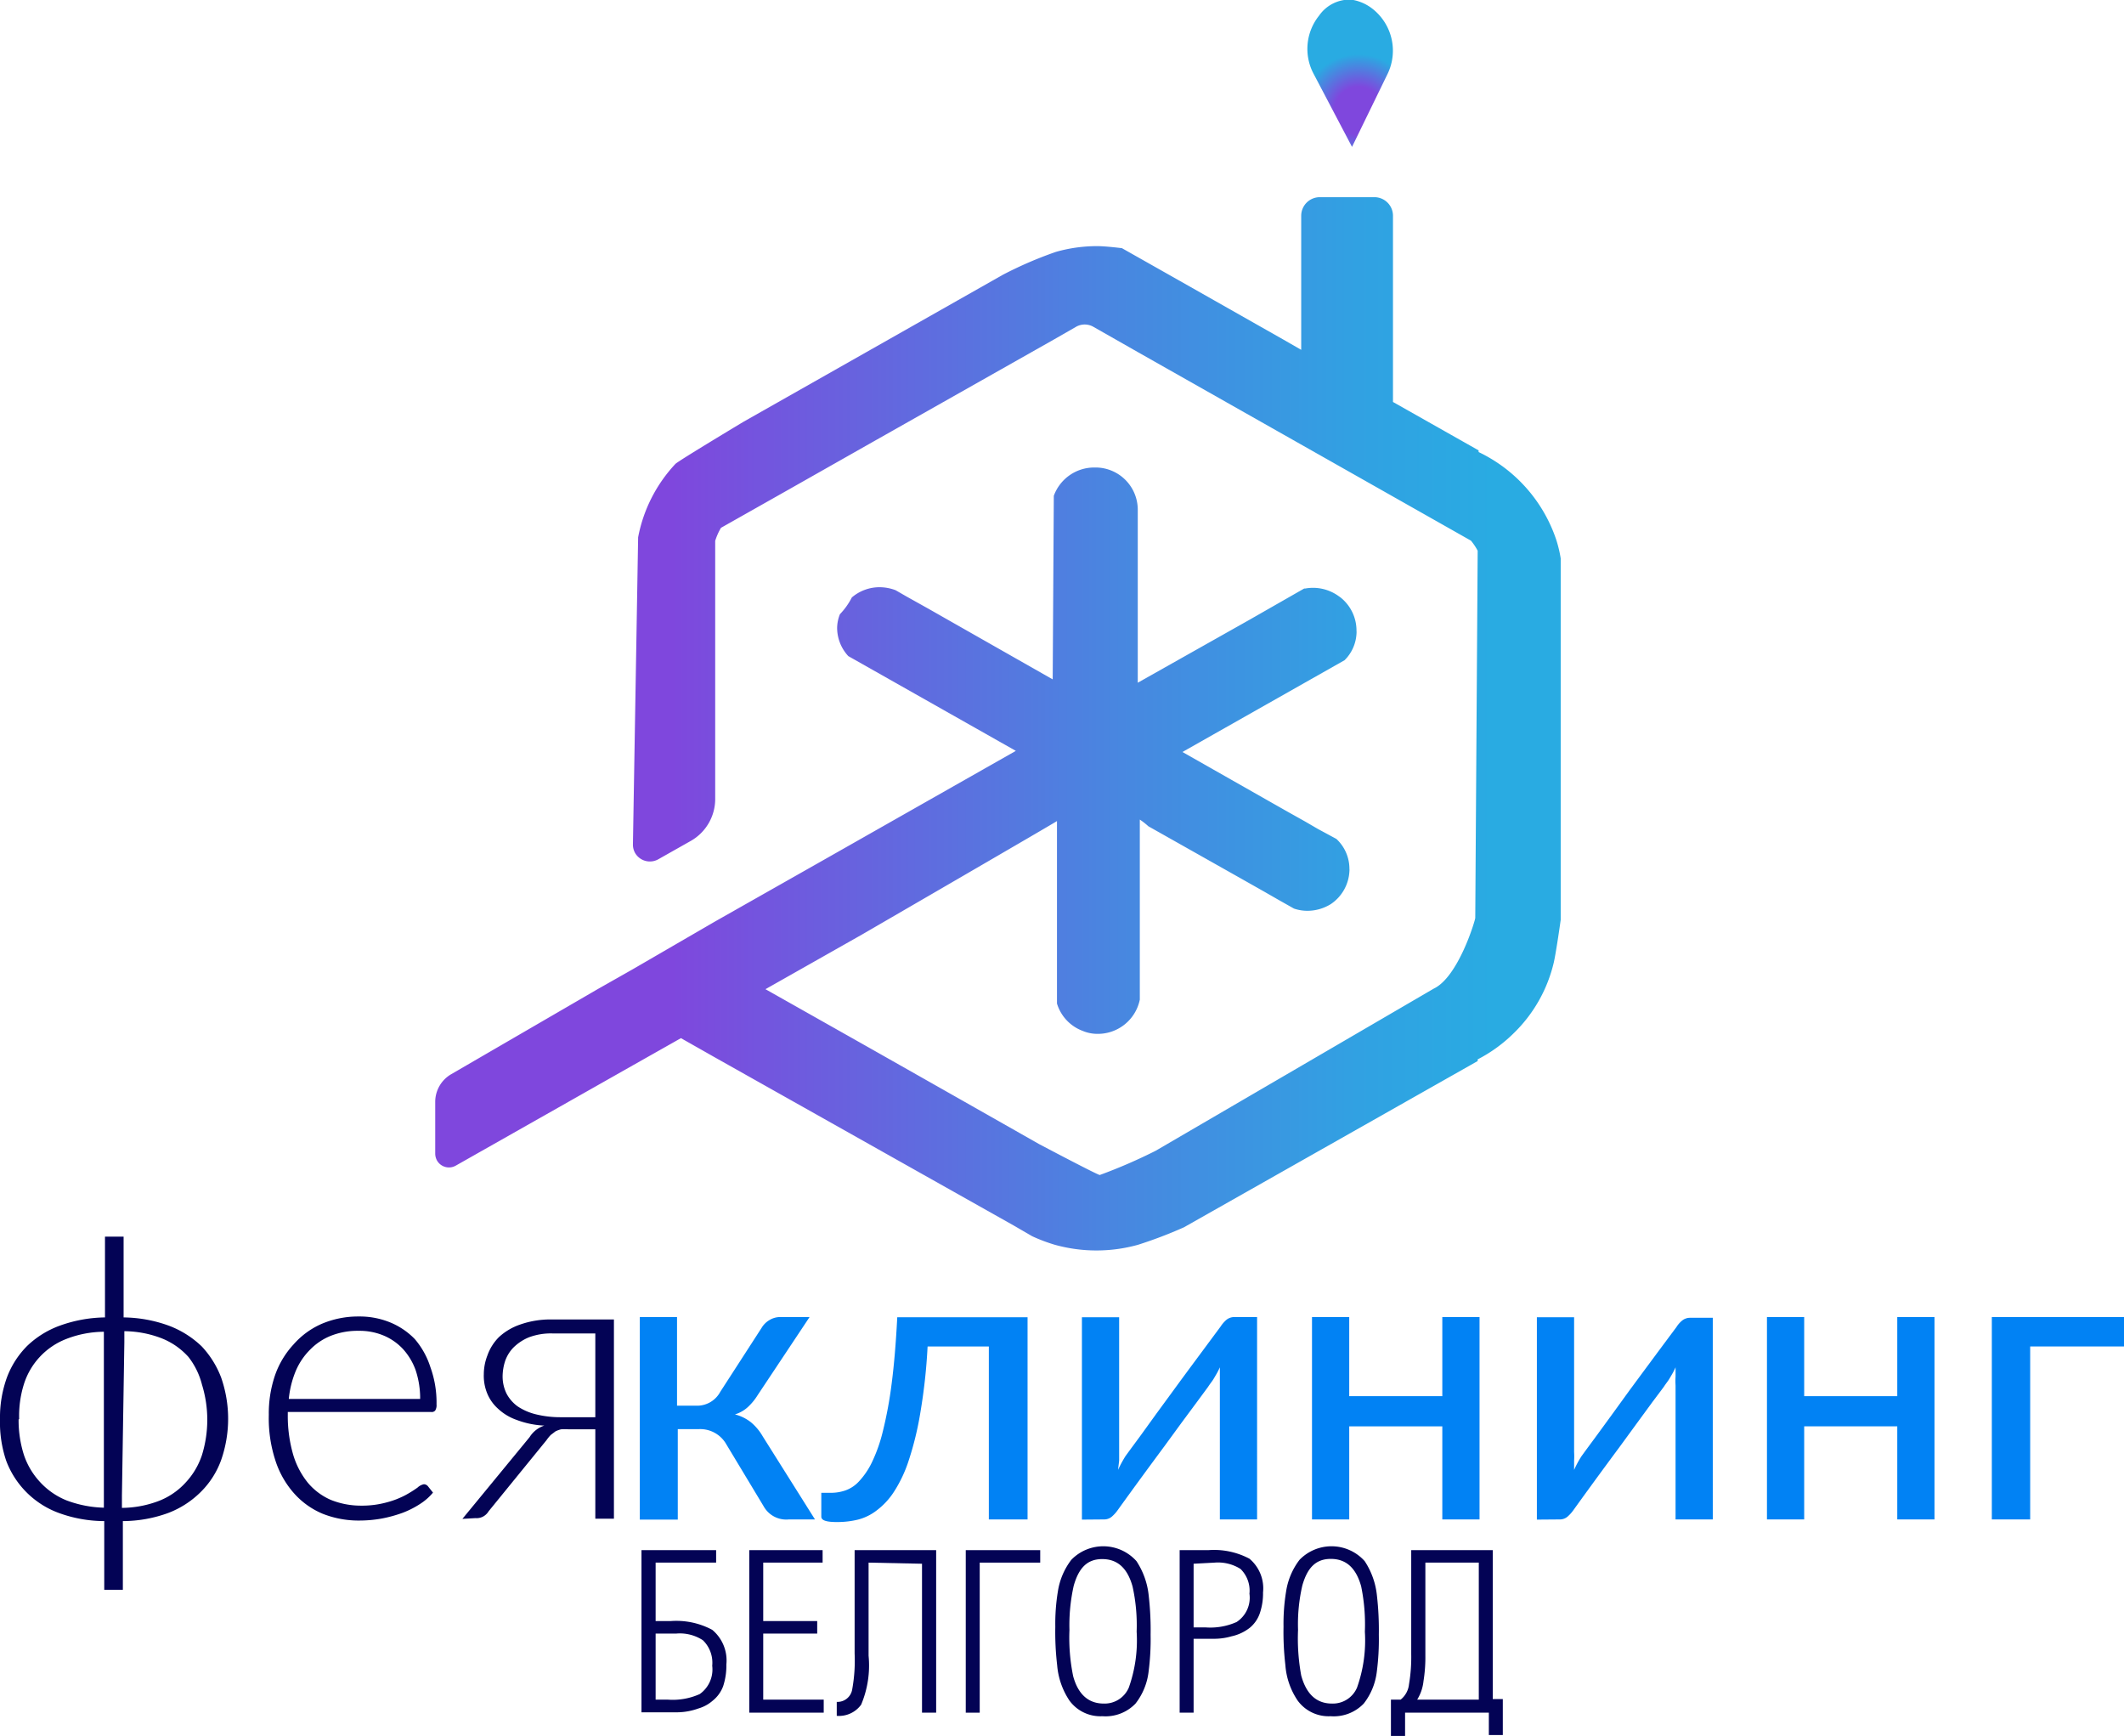
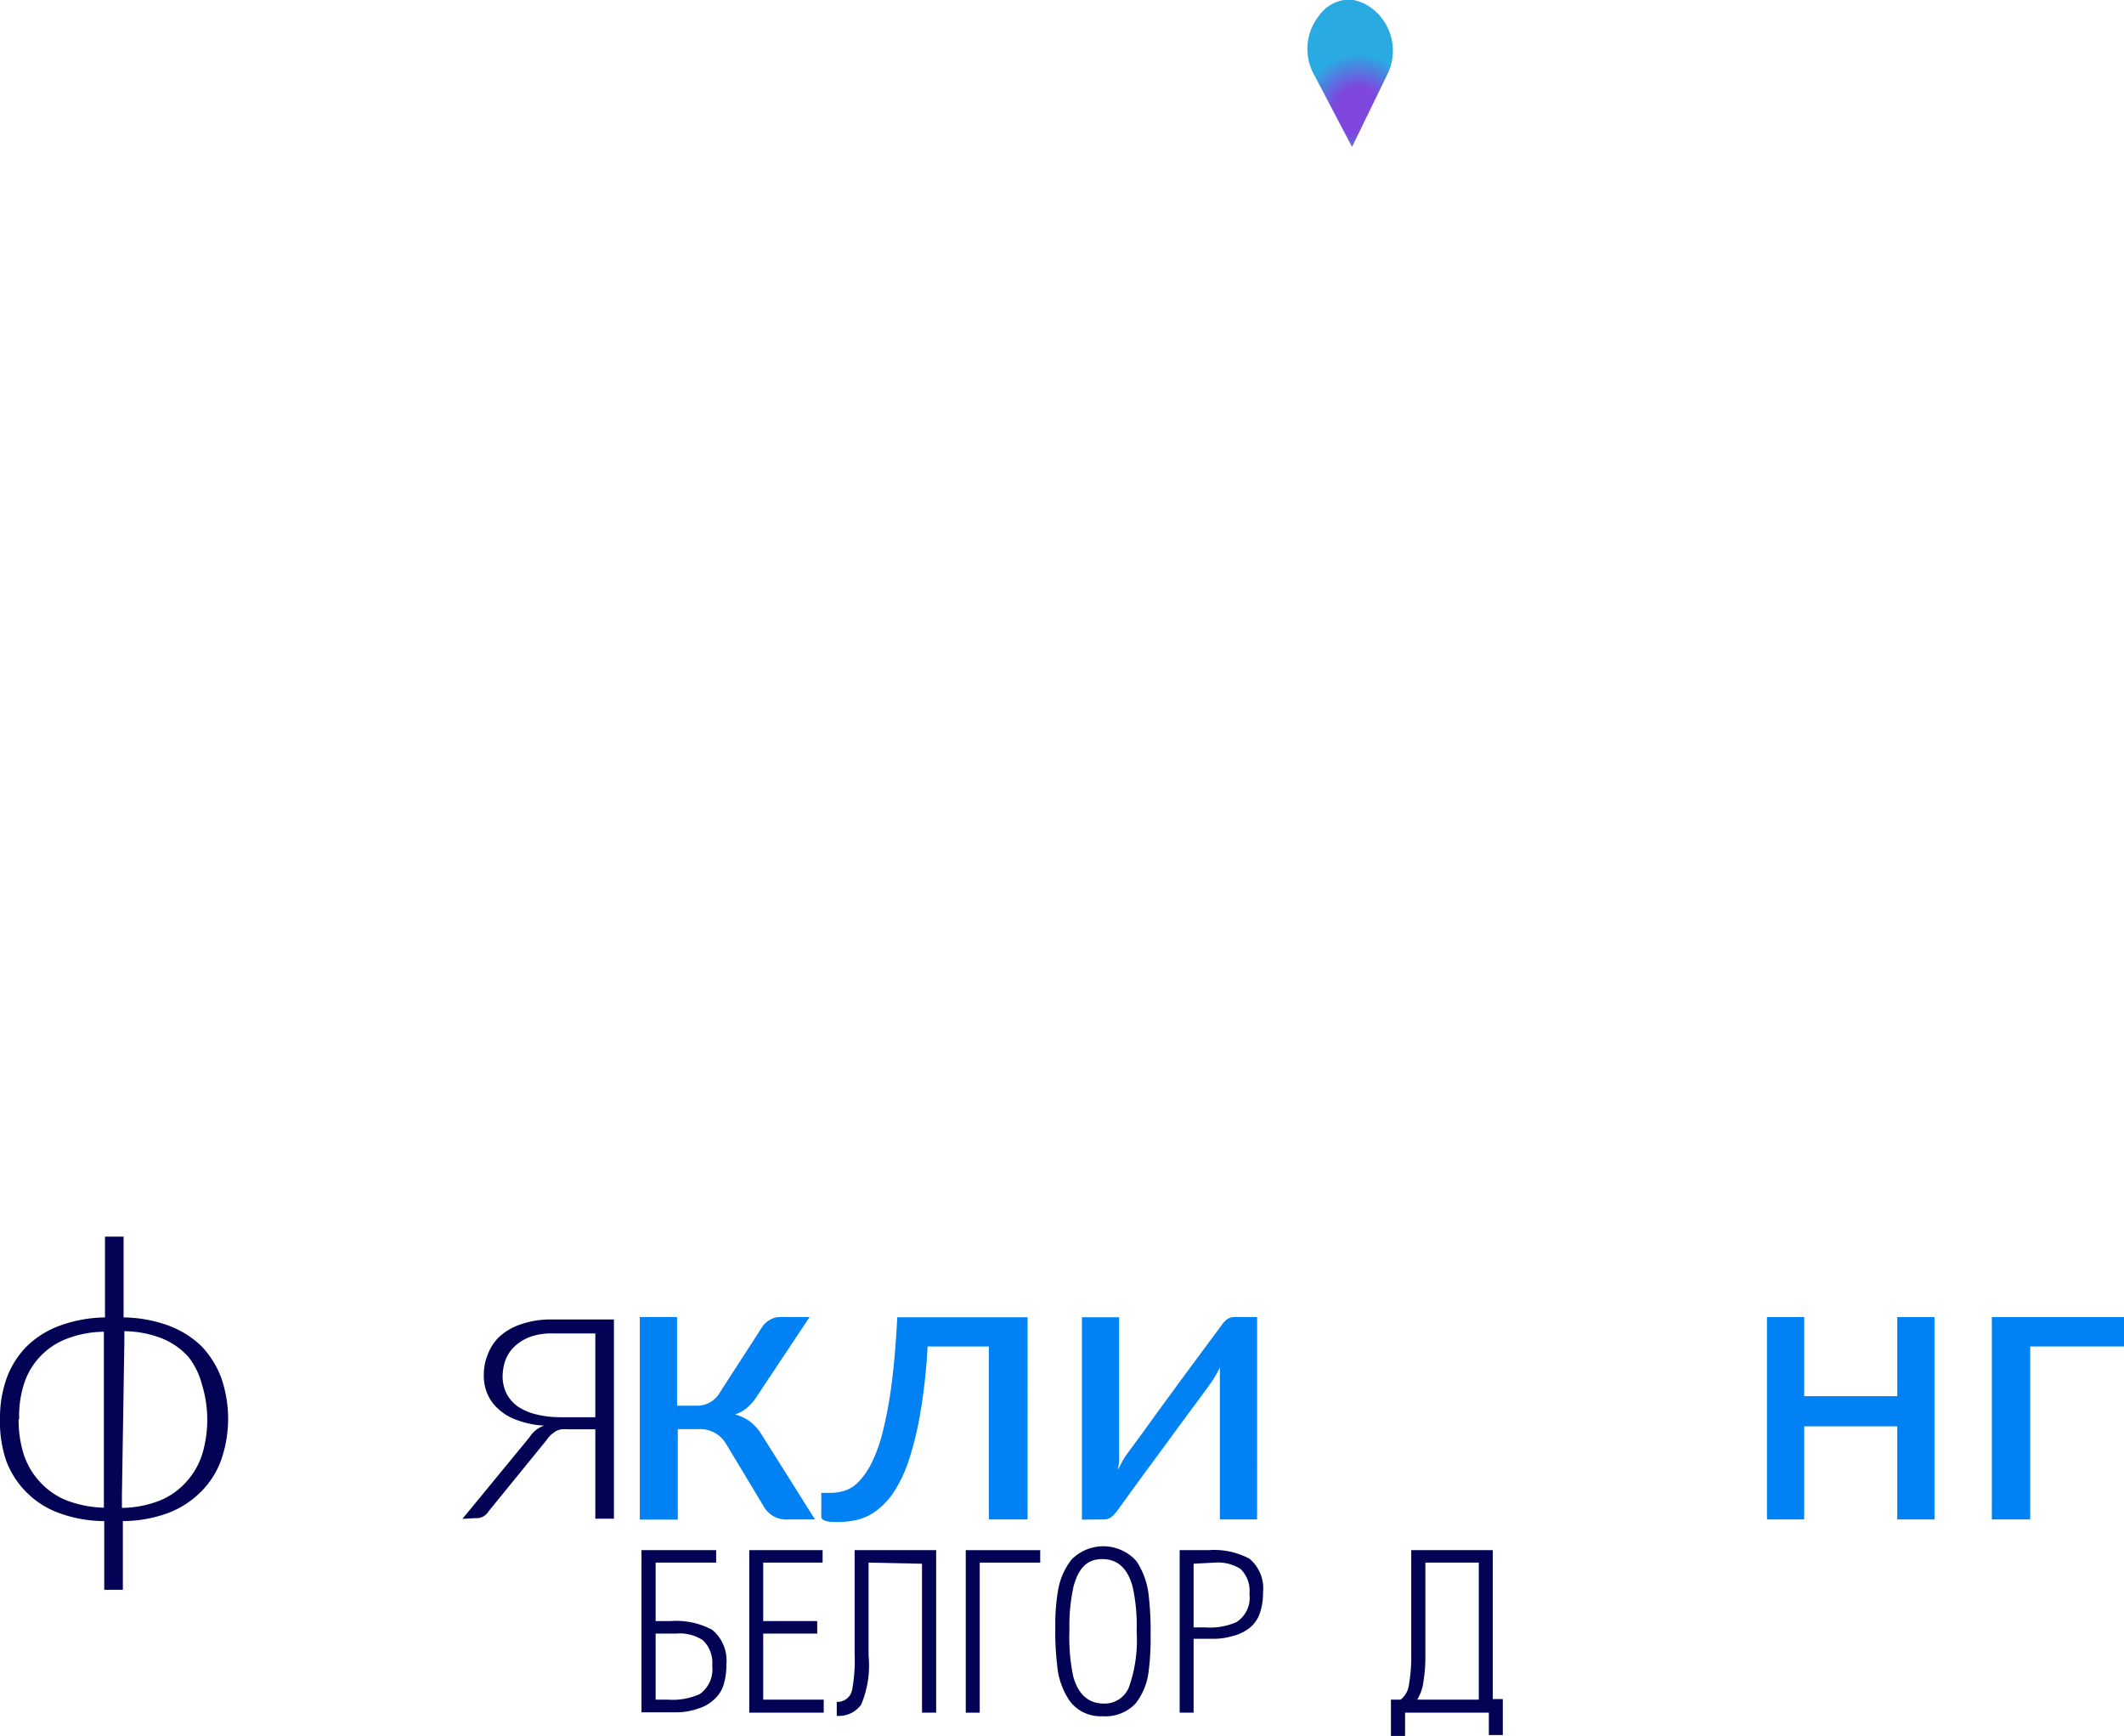
<svg xmlns="http://www.w3.org/2000/svg" id="Слой_1" data-name="Слой 1" viewBox="0 0 114.1 93.22">
  <defs>
    <style>.cls-1{fill:#030355;}.cls-2{fill:#0182f4;}.cls-3{fill:url(#Безымянный_градиент);}.cls-4{fill:url(#Безымянный_градиент_2);}</style>
    <linearGradient id="Безымянный_градиент" x1="24.21" y1="69.12" x2="84.72" y2="69.12" gradientTransform="matrix(1, 0, 0, -1, 0, 116)" gradientUnits="userSpaceOnUse">
      <stop offset="0.21" stop-color="#7f47dd" />
      <stop offset="0.34" stop-color="#6c5dde" />
      <stop offset="0.61" stop-color="#4887e0" />
      <stop offset="0.82" stop-color="#31a1e2" />
      <stop offset="0.94" stop-color="#29abe2" />
    </linearGradient>
    <radialGradient id="Безымянный_градиент_2" cx="-6430.97" cy="2475.83" r="5.86" gradientTransform="matrix(-1, 0, 0, 1, -6357.12, -2461.86)" gradientUnits="userSpaceOnUse">
      <stop offset="0.22" stop-color="#7f47dd" />
      <stop offset="0.52" stop-color="#29abe2" />
    </radialGradient>
  </defs>
  <title>minilogo-09</title>
  <path class="cls-1" d="M.88,84.24A6.32,6.32,0,0,1,1.25,82a4.77,4.77,0,0,1,1.09-1.7A5,5,0,0,1,4.1,79.21a7.4,7.4,0,0,1,2.42-.44V74.43h1v4.34a7.35,7.35,0,0,1,2.42.44,5.17,5.17,0,0,1,1.78,1.12A5.07,5.07,0,0,1,12.76,82a6.73,6.73,0,0,1,0,4.43,4.61,4.61,0,0,1-1.08,1.7A5,5,0,0,1,9.9,89.28a7.18,7.18,0,0,1-2.42.43V93.4h-1V89.71a7.18,7.18,0,0,1-2.42-.43,4.77,4.77,0,0,1-2.85-2.82A6.43,6.43,0,0,1,.88,84.24Zm1,0a6.12,6.12,0,0,0,.28,1.9,4,4,0,0,0,.86,1.46,3.92,3.92,0,0,0,1.44,1,6.15,6.15,0,0,0,2,.39v-.24l0-.36V80.13l0-.3v-.29a5.67,5.67,0,0,0-2,.38,3.84,3.84,0,0,0-2.3,2.45A5.66,5.66,0,0,0,1.91,84.24Zm5.55,4.08,0,.39V89a5.68,5.68,0,0,0,2-.38,3.82,3.82,0,0,0,1.44-1,4,4,0,0,0,.86-1.46,6.41,6.41,0,0,0,0-3.78A4,4,0,0,0,11,80.89a3.82,3.82,0,0,0-1.44-1,5.68,5.68,0,0,0-2-.38v.09l0,.5Z" transform="translate(-0.88 -8.01)" />
-   <path class="cls-1" d="M15.32,84a6.33,6.33,0,0,1,.33-2.11,4.71,4.71,0,0,1,1-1.67,4.29,4.29,0,0,1,1.5-1.1,5,5,0,0,1,2-.4,4.34,4.34,0,0,1,1.67.31,3.91,3.91,0,0,1,1.34.9A4.33,4.33,0,0,1,24,81.44a5.57,5.57,0,0,1,.33,2,.54.54,0,0,1-.07.33.24.24,0,0,1-.21.08H16.34V84a7.46,7.46,0,0,0,.28,2.11,4.37,4.37,0,0,0,.79,1.53,3.35,3.35,0,0,0,1.24.93,4.33,4.33,0,0,0,1.63.31,5,5,0,0,0,1.39-.18,4.63,4.63,0,0,0,1-.39,6.18,6.18,0,0,0,.64-.4.7.7,0,0,1,.34-.18.29.29,0,0,1,.22.11l.27.34a3,3,0,0,1-.68.6,4.9,4.9,0,0,1-.94.48,7.14,7.14,0,0,1-1.12.31,6.78,6.78,0,0,1-1.2.11,5.24,5.24,0,0,1-2-.37,4.25,4.25,0,0,1-1.54-1.11,4.92,4.92,0,0,1-1-1.79A7.29,7.29,0,0,1,15.32,84Zm1.07-.85h7.06a4.77,4.77,0,0,0-.24-1.54,3.39,3.39,0,0,0-.68-1.14,3,3,0,0,0-1.05-.73,3.35,3.35,0,0,0-1.33-.25,3.91,3.91,0,0,0-1.48.26,3.22,3.22,0,0,0-1.12.74,3.6,3.6,0,0,0-.78,1.15A5.24,5.24,0,0,0,16.39,83.19Z" transform="translate(-0.88 -8.01)" />
  <path class="cls-1" d="M25.72,89.59l3.61-4.39a1.48,1.48,0,0,1,.79-.62,4.78,4.78,0,0,1-1.5-.31,2.82,2.82,0,0,1-1-.61,2.23,2.23,0,0,1-.58-.84,2.5,2.5,0,0,1-.17-1,2.81,2.81,0,0,1,.19-1,2.63,2.63,0,0,1,.63-1,3.21,3.21,0,0,1,1.14-.67,4.88,4.88,0,0,1,1.7-.27h3.33V89.58h-1v-4.8H31.43a2.85,2.85,0,0,0-.41,0,1.54,1.54,0,0,0-.3.11l-.25.19a2.15,2.15,0,0,0-.23.28l-3.11,3.82a.78.78,0,0,1-.27.27.74.74,0,0,1-.44.1Zm2.16-7.65a2.1,2.1,0,0,0,.21.92,2,2,0,0,0,.6.69,3.08,3.08,0,0,0,1,.43,5.44,5.44,0,0,0,1.27.15h1.9v-4.5H30.55a3.37,3.37,0,0,0-1.26.21,2.56,2.56,0,0,0-.83.55,1.94,1.94,0,0,0-.45.74A2.75,2.75,0,0,0,27.88,81.94Z" transform="translate(-0.88 -8.01)" />
  <path class="cls-2" d="M35.25,89.63V78.75h2v4.76h1a1.41,1.41,0,0,0,1.32-.74l2.23-3.45a1.18,1.18,0,0,1,.42-.41,1.1,1.1,0,0,1,.55-.16h1.6l-2.78,4.18a3.12,3.12,0,0,1-.54.66,1.82,1.82,0,0,1-.69.39,2.29,2.29,0,0,1,.87.43,2.84,2.84,0,0,1,.63.76l2.8,4.45h-1.4a1.39,1.39,0,0,1-1.36-.71l-2-3.32a1.61,1.61,0,0,0-1.48-.82H37.29v4.86Z" transform="translate(-0.88 -8.01)" />
  <path class="cls-2" d="M45,89.47V88.19h.56a2.35,2.35,0,0,0,.74-.13,1.81,1.81,0,0,0,.73-.49,4.07,4.07,0,0,0,.68-1,8.37,8.37,0,0,0,.6-1.7,22,22,0,0,0,.47-2.55c.13-1,.23-2.19.3-3.56h7V89.62H54V80.33H50.71a30.51,30.51,0,0,1-.39,3.56,16.93,16.93,0,0,1-.62,2.55,7.14,7.14,0,0,1-.8,1.7,3.89,3.89,0,0,1-.93,1,2.76,2.76,0,0,1-1,.49,4.64,4.64,0,0,1-1.05.13C45.26,89.77,45,89.67,45,89.47Z" transform="translate(-0.88 -8.01)" />
  <path class="cls-2" d="M59,89.63V78.76h2V86c0,.14,0,.29,0,.46l-.06.5a6.58,6.58,0,0,1,.4-.74l.24-.33.59-.8L63,83.94l.93-1.27c.73-1,1.58-2.14,2.52-3.41a1.68,1.68,0,0,1,.3-.35.67.67,0,0,1,.43-.16h1.23V89.62h-2v-7.2c0-.14,0-.3,0-.47s0-.34,0-.5a3.55,3.55,0,0,1-.2.39c-.07.12-.13.23-.2.33s-.1.13-.24.34l-.59.8-.83,1.12-.92,1.26c-.74,1-1.58,2.14-2.5,3.42a2,2,0,0,1-.3.34.63.63,0,0,1-.43.17Z" transform="translate(-0.88 -8.01)" />
-   <path class="cls-2" d="M71.36,89.62V78.75h2V83h5V78.75h2V89.62h-2v-5h-5v5Z" transform="translate(-0.88 -8.01)" />
-   <path class="cls-2" d="M83.44,89.63V78.76h2V86a3.78,3.78,0,0,1,0,.46c0,.17,0,.34,0,.5a5.29,5.29,0,0,1,.4-.74l.24-.33.59-.8.81-1.11.92-1.27c.74-1,1.58-2.14,2.53-3.41a1.43,1.43,0,0,1,.3-.35.67.67,0,0,1,.43-.16h1.23V89.62h-2v-7.2a3.94,3.94,0,0,1,0-.47c0-.17,0-.34,0-.5a3.55,3.55,0,0,1-.2.39c-.07.12-.13.23-.2.33s-.1.13-.24.34l-.6.8-.82,1.12-.92,1.26c-.74,1-1.58,2.14-2.5,3.42a2,2,0,0,1-.3.34.63.63,0,0,1-.43.17Z" transform="translate(-0.88 -8.01)" />
  <path class="cls-2" d="M95.8,89.62V78.75h2V83h5V78.75h2V89.62h-2v-5h-5v5Z" transform="translate(-0.88 -8.01)" />
  <path class="cls-2" d="M107.88,89.62V78.75H115v1.58h-5.06v9.29Z" transform="translate(-0.88 -8.01)" />
-   <path class="cls-3" d="M84.72,38V57.42s-.24,1.71-.37,2.28a7.77,7.77,0,0,1-2.18,3.83,7.89,7.89,0,0,1-1.91,1.38V65L64.48,73.93a23.69,23.69,0,0,1-2.47.94,8.34,8.34,0,0,1-4.46,0,9,9,0,0,1-1.22-.46l-1-.58,0,0-16-9-1.87-1.06-2.6,1.47-9.5,5.38a.74.74,0,0,1-1-.27.79.79,0,0,1-.1-.37v-2.8a1.72,1.72,0,0,1,.87-1.48L33,61.13l1.87-1.06v0L39.3,57.5v0l5.86-3.32,10.29-5.84-9-5.09a2.24,2.24,0,0,1-.6-1.52A2.05,2.05,0,0,1,46,41a3.78,3.78,0,0,0,.64-.9,2.29,2.29,0,0,1,1.5-.55,2.46,2.46,0,0,1,.85.16l.59.34,0,0,1.2.67.65.37,6,3.41.06-9.86a2.31,2.31,0,0,1,2.17-1.52h.06A2.27,2.27,0,0,1,62,35.37v9.31l6-3.38.77-.44,2.17-1.24H71a2.35,2.35,0,0,1,1.78.4l.1.07a2.27,2.27,0,0,1,.87,1.79,1.11,1.11,0,0,1,0,.17,2.17,2.17,0,0,1-.64,1.42l-8.71,4.93L70,51.58l1,.56.67.39,1,.54a2.19,2.19,0,0,1,.7,1.61.49.49,0,0,1,0,.12,2.26,2.26,0,0,1-1,1.77,2.39,2.39,0,0,1-1.25.36,2.24,2.24,0,0,1-.73-.12l-.78-.44-.82-.47-1.22-.69-5-2.82h0a4.06,4.06,0,0,0-.46-.36.05.05,0,0,1,0,0V61.7a2.3,2.3,0,0,1-2.26,1.84,2.05,2.05,0,0,1-.81-.16h0a2.27,2.27,0,0,1-1.38-1.47v-9.8c-.2.14-10.5,6.11-10.5,6.11l-5.16,2.92,5.58,3.15,4.29,2.43,4.83,2.74s3.14,1.66,3.26,1.66a28.09,28.09,0,0,0,3-1.3L77.9,61.11c1.33-.63,2.24-3.71,2.23-3.8l.13-19.72a3.17,3.17,0,0,0-.36-.54L62,26.92l-2.39-1.36a.94.94,0,0,0-.92,0l-1.15.66-9.8,5.54-4.59,2.6-3.54,2a3.33,3.33,0,0,0-.31.7V50.94A2.59,2.59,0,0,1,38,53.17l-1.77,1A.92.92,0,0,1,35,53.83a.93.93,0,0,1-.12-.44l.28-16.52a7.91,7.91,0,0,1,2-3.94c.15-.16,3.65-2.26,3.65-2.26l13.94-7.9h0a21.12,21.12,0,0,1,2.85-1.23,8.06,8.06,0,0,1,2.23-.31c.45,0,1.32.11,1.32.11l2.53,1.43,2.42,1.37,3.74,2.12.94.54V19.6a1,1,0,0,1,1-1h2.93a1,1,0,0,1,1,1v10l4.6,2.6v.09A8.06,8.06,0,0,1,84.48,37,6.88,6.88,0,0,1,84.72,38Z" transform="translate(-0.88 -8.01)" />
  <path class="cls-4" d="M73.51,15.9,75.41,12a2.86,2.86,0,0,0-.94-3.62,2.44,2.44,0,0,0-1-.39,2,2,0,0,0-1.73.86A2.85,2.85,0,0,0,71.46,12Z" transform="translate(-0.88 -8.01)" />
  <path class="cls-1" d="M39.35,91.27v.67H36.1v3.14h.8a4.08,4.08,0,0,1,2.24.47,2.14,2.14,0,0,1,.76,1.86,3.55,3.55,0,0,1-.17,1.16,1.79,1.79,0,0,1-.57.79,2,2,0,0,1-.75.41,3.45,3.45,0,0,1-1.14.21H35.34V91.27ZM36.1,95.75V99.3h.66a3.54,3.54,0,0,0,1.71-.3,1.62,1.62,0,0,0,.67-1.52,1.68,1.68,0,0,0-.5-1.37,2.26,2.26,0,0,0-1.42-.36Z" transform="translate(-0.88 -8.01)" />
  <path class="cls-1" d="M45.13,100h-4V91.27h3.94v.67H41.88v3.14h2.9v.67h-2.9V99.3h3.25Z" transform="translate(-0.88 -8.01)" />
  <path class="cls-1" d="M47.54,91.94v5a5.42,5.42,0,0,1-.4,2.63,1.47,1.47,0,0,1-1.31.6v-.75a.8.8,0,0,0,.83-.67,8.67,8.67,0,0,0,.13-1.93V91.27h4.38V100h-.76v-8Z" transform="translate(-0.88 -8.01)" />
  <path class="cls-1" d="M53.51,100h-.75V91.27h4v.67H53.51Z" transform="translate(-0.88 -8.01)" />
  <path class="cls-1" d="M60.1,100.19a2.06,2.06,0,0,1-1.77-.84,4,4,0,0,1-.66-1.9,15.33,15.33,0,0,1-.1-2.07,10.7,10.7,0,0,1,.14-1.9,3.71,3.71,0,0,1,.72-1.69,2.39,2.39,0,0,1,3.5.07,4.12,4.12,0,0,1,.66,1.87,16.21,16.21,0,0,1,.1,2.08,13.48,13.48,0,0,1-.11,2,3.43,3.43,0,0,1-.7,1.7A2.23,2.23,0,0,1,60.1,100.19Zm.07-.68a1.41,1.41,0,0,0,1.35-.86,7.57,7.57,0,0,0,.42-3,9.64,9.64,0,0,0-.22-2.43c-.28-1-.82-1.47-1.63-1.47s-1.26.48-1.53,1.43a9.69,9.69,0,0,0-.23,2.38,10.24,10.24,0,0,0,.2,2.48C58.79,99,59.34,99.51,60.17,99.51Z" transform="translate(-0.88 -8.01)" />
  <path class="cls-1" d="M65,100h-.75V91.27h1.54a4.06,4.06,0,0,1,2.21.46,2.08,2.08,0,0,1,.73,1.81,3.32,3.32,0,0,1-.17,1.11,1.73,1.73,0,0,1-.53.78,2.42,2.42,0,0,1-1,.47,3.33,3.33,0,0,1-.86.13H65Zm0-8v3.42h.65a3.48,3.48,0,0,0,1.66-.29A1.56,1.56,0,0,0,68,93.61a1.63,1.63,0,0,0-.48-1.33,2.26,2.26,0,0,0-1.39-.34Z" transform="translate(-0.88 -8.01)" />
-   <path class="cls-1" d="M72.36,100.19a2.06,2.06,0,0,1-1.77-.84,3.9,3.9,0,0,1-.66-1.9,15.33,15.33,0,0,1-.1-2.07,10.7,10.7,0,0,1,.14-1.9,3.71,3.71,0,0,1,.72-1.69,2.39,2.39,0,0,1,3.5.07,4.12,4.12,0,0,1,.66,1.87,16.21,16.21,0,0,1,.1,2.08,13.48,13.48,0,0,1-.11,2,3.43,3.43,0,0,1-.7,1.7A2.23,2.23,0,0,1,72.36,100.19Zm.07-.68a1.41,1.41,0,0,0,1.35-.86,7.57,7.57,0,0,0,.42-3A10.13,10.13,0,0,0,74,93.21c-.28-1-.82-1.47-1.63-1.47s-1.26.48-1.53,1.43a9.22,9.22,0,0,0-.23,2.38A10.93,10.93,0,0,0,70.78,98C71.05,99,71.6,99.51,72.43,99.51Z" transform="translate(-0.88 -8.01)" />
  <path class="cls-1" d="M76.12,99.3a1.21,1.21,0,0,0,.45-.82,8.8,8.8,0,0,0,.12-1.64V91.27h4.38v8h.54v1.93h-.75V100h-4.5v1.25H75.6V99.3Zm4.2,0V91.94H77.45v5a8,8,0,0,1-.1,1.36,2.36,2.36,0,0,1-.34,1Z" transform="translate(-0.88 -8.01)" />
</svg>